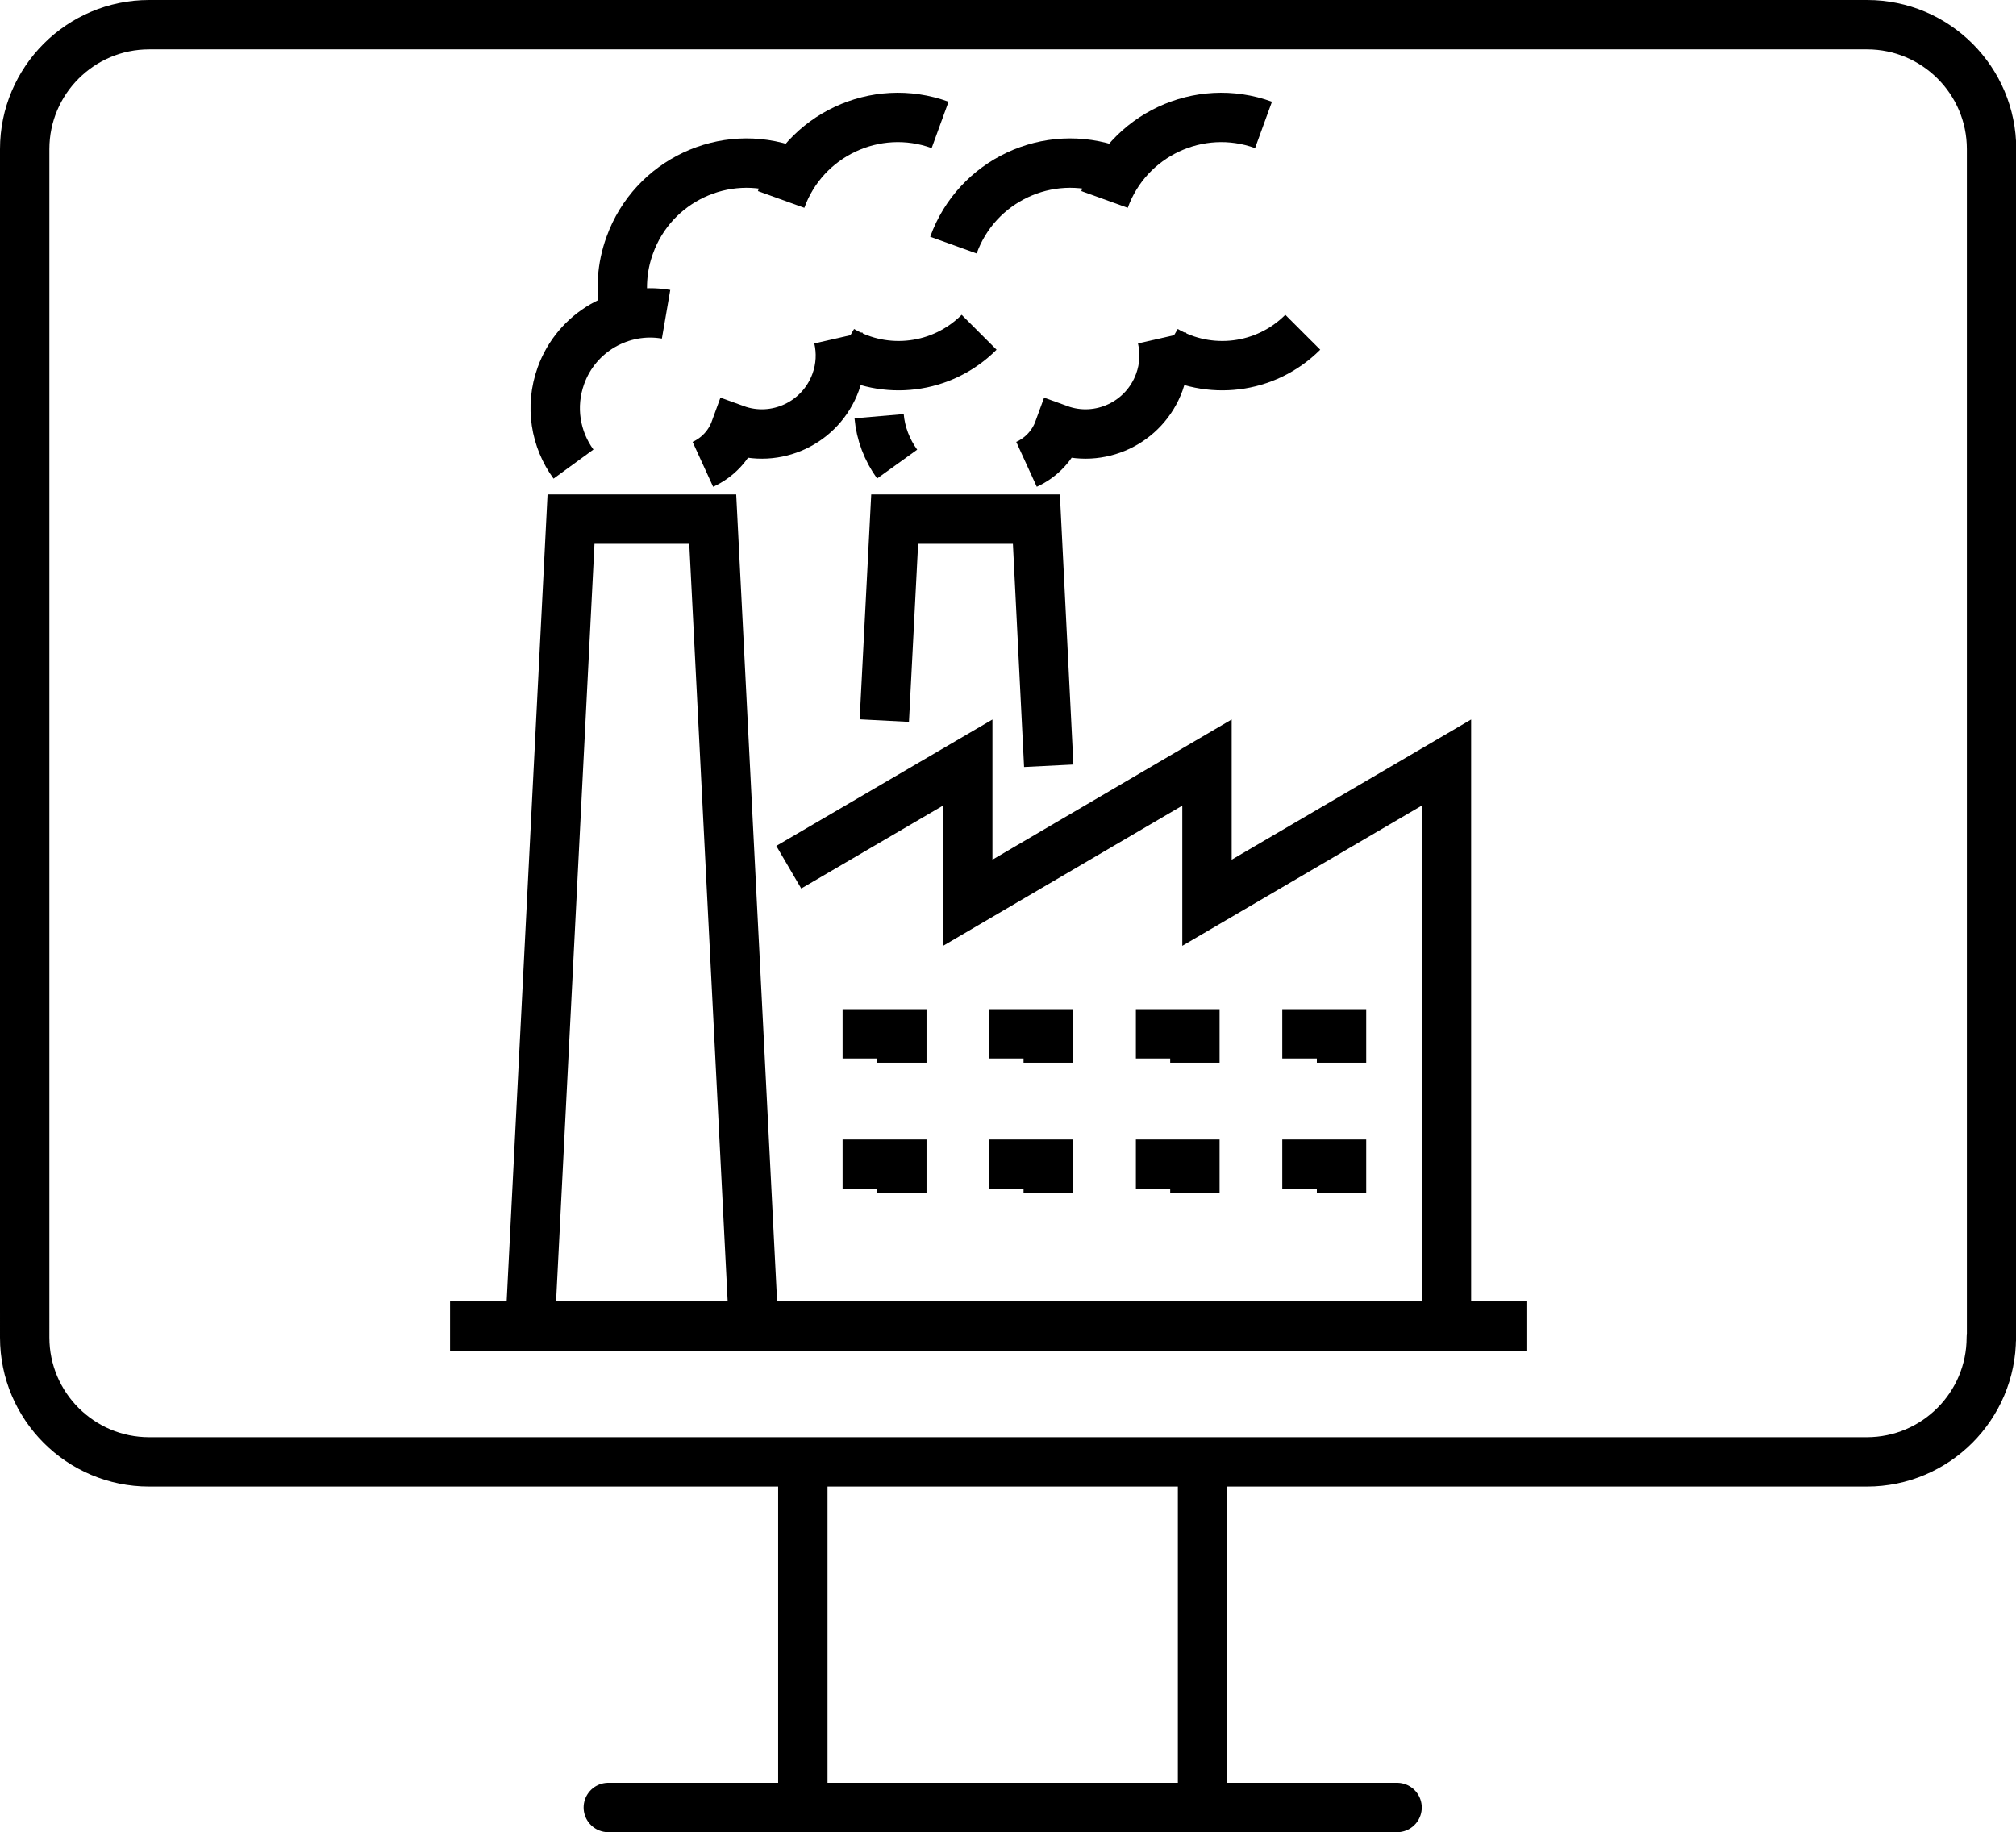
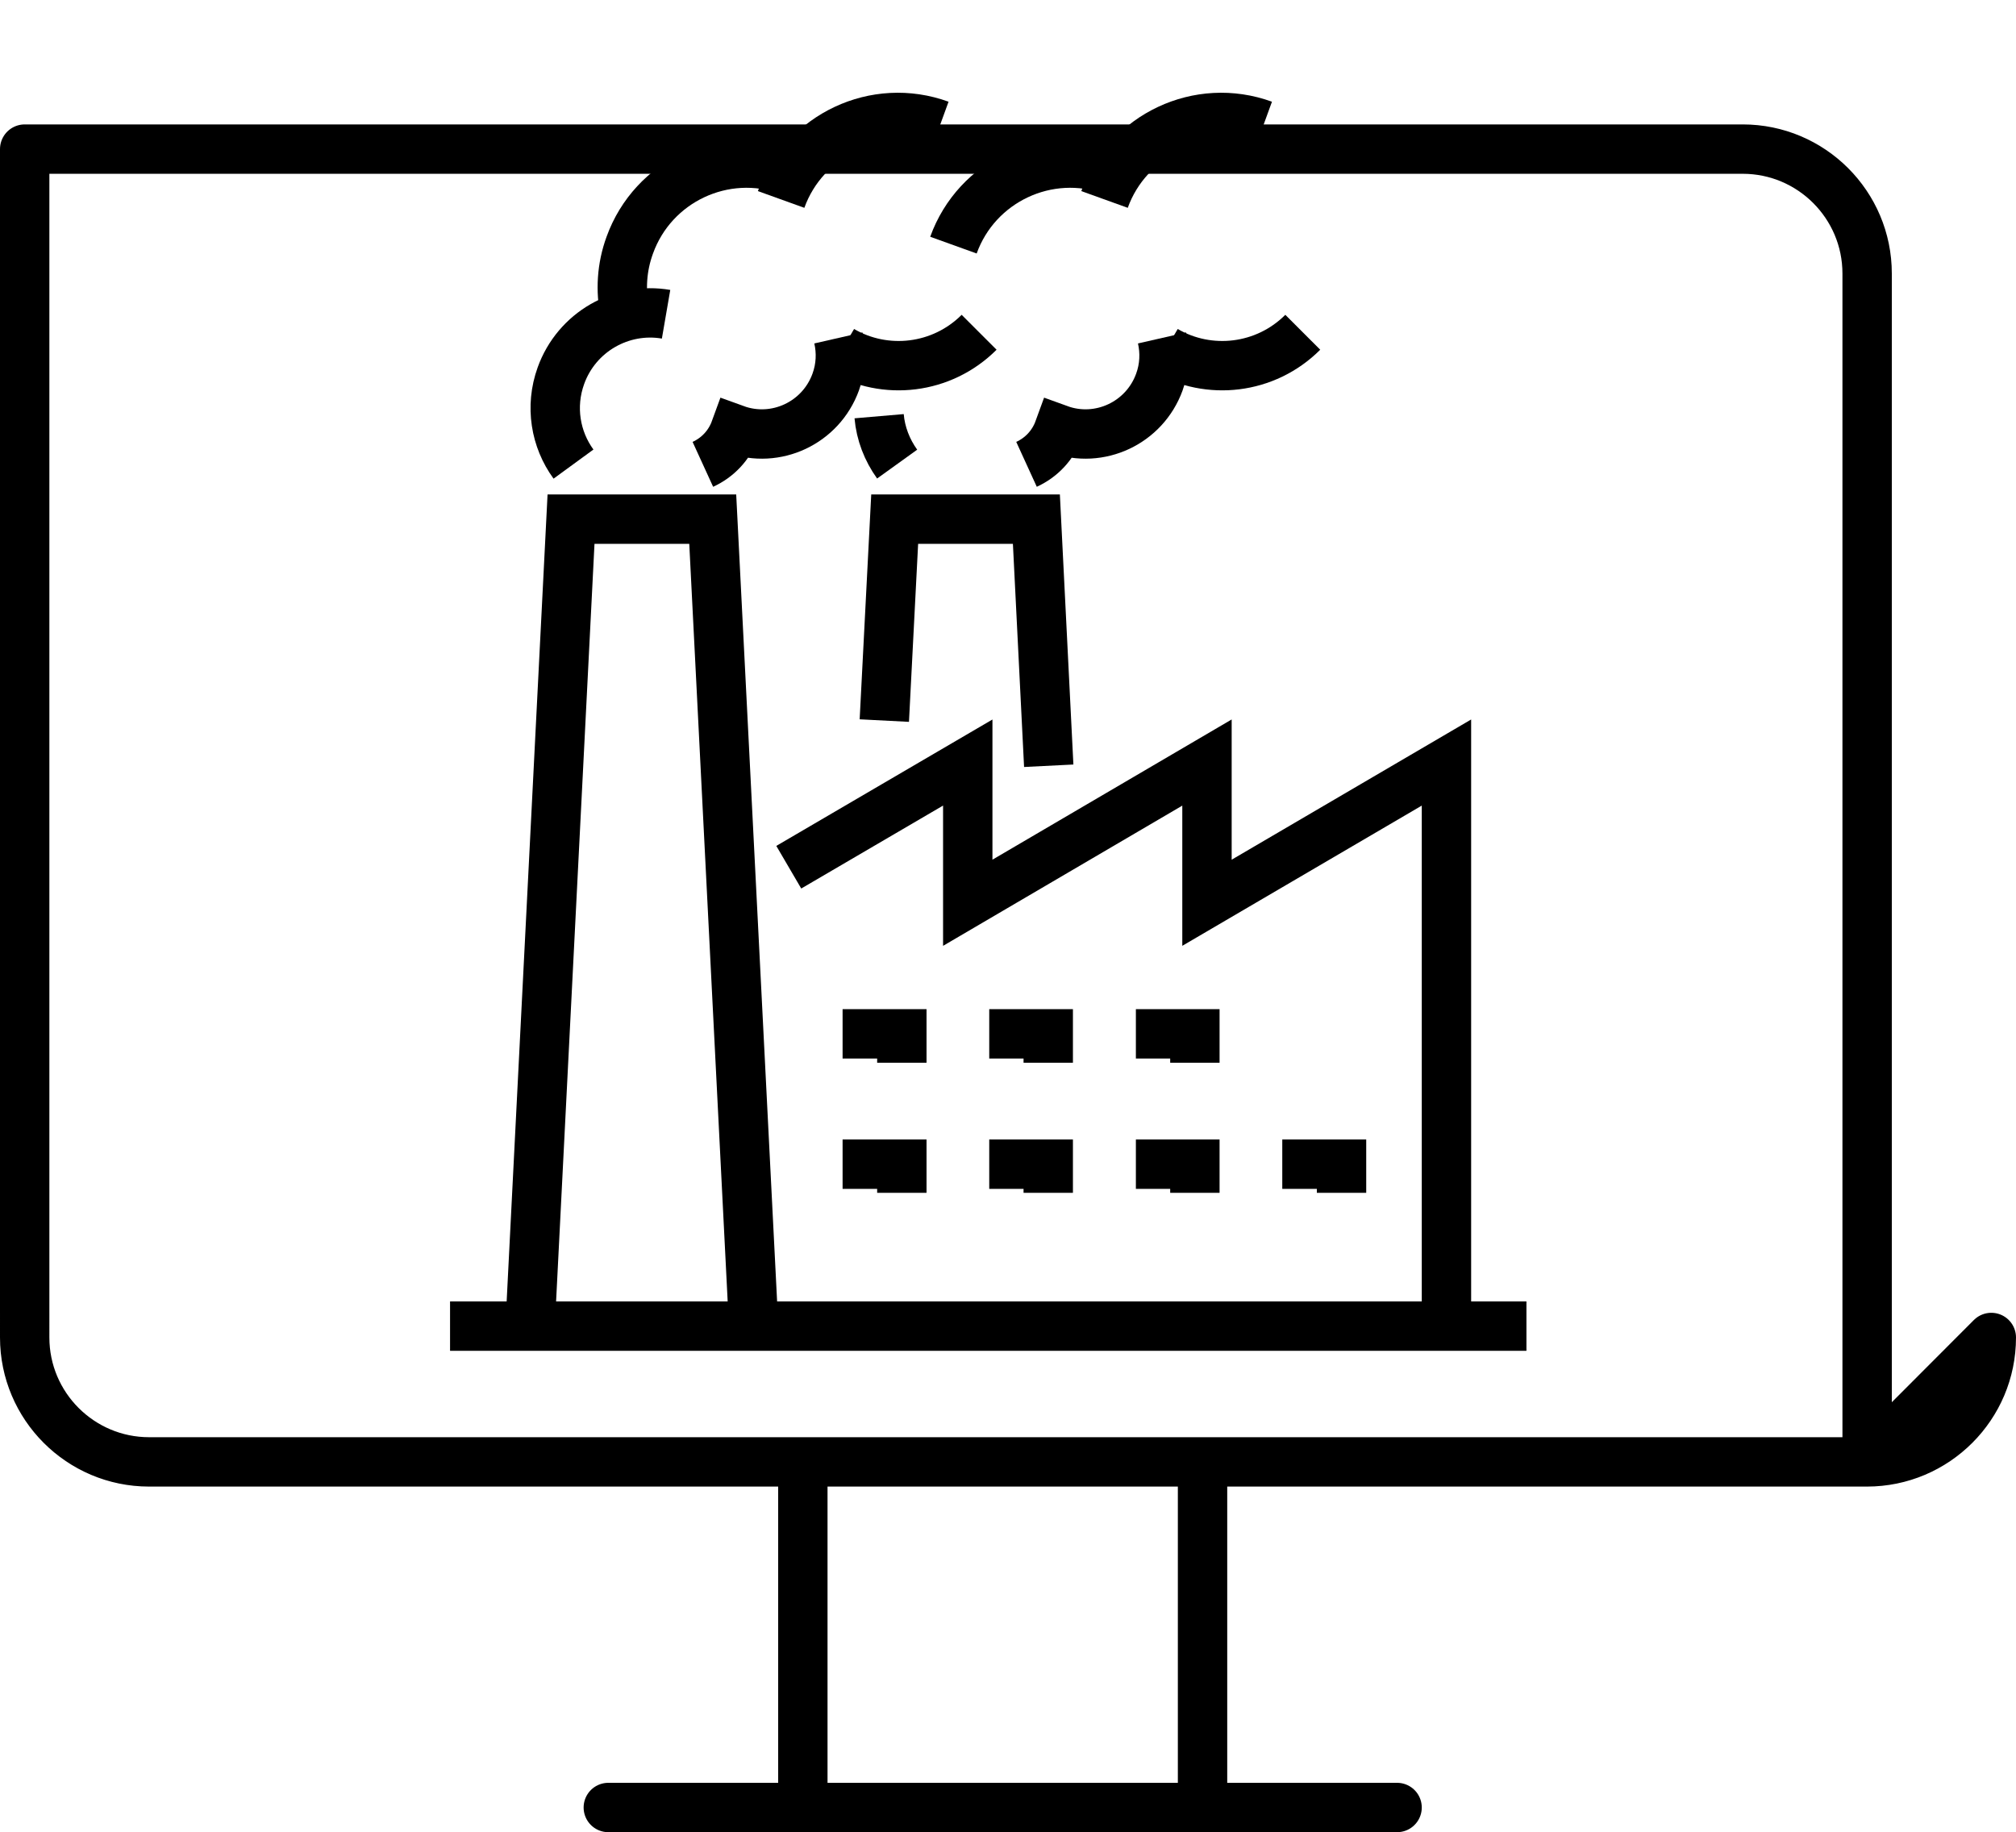
<svg xmlns="http://www.w3.org/2000/svg" id="Layer_2" viewBox="0 0 81.66 74.22">
  <defs>
    <style>.cls-1{stroke-linecap:round;stroke-linejoin:round;}.cls-1,.cls-2{fill:none;stroke:#000;stroke-width:2px;}.cls-2{stroke-miterlimit:10;}</style>
  </defs>
  <g id="All">
    <line class="cls-2" x1="18.23" y1="53.72" x2="61.83" y2="53.72" />
    <polyline class="cls-2" points="31.95 35.13 39.2 30.89 39.2 36.57 48.89 30.89 48.89 36.57 58.59 30.89 58.59 53.58" />
    <polyline class="cls-2" points="21.48 53.58 23.13 21.03 28.87 21.03 30.52 53.58" />
    <path class="cls-2" d="M23.23,18.8c-.73-1-.96-2.33-.51-3.58.64-1.78,2.46-2.8,4.26-2.49" />
    <path class="cls-2" d="M25.31,12.65c-.18-.88-.13-1.82.2-2.72.94-2.61,3.83-3.97,6.44-3.02" />
    <path class="cls-2" d="M31.64,8.08c.94-2.61,3.83-3.97,6.44-3.02" />
    <path class="cls-2" d="M33.96,13.69c.13.57.11,1.19-.11,1.79-.6,1.65-2.42,2.51-4.07,1.91-.24.66-.72,1.15-1.31,1.42" />
    <path class="cls-2" d="M39.66,13.46c-1.51,1.51-3.81,1.76-5.57.73" />
    <polyline class="cls-2" points="34.13 41.88 36.53 41.88 36.53 43.05" />
    <polyline class="cls-2" points="40.07 41.88 42.46 41.88 42.46 43.05" />
    <polyline class="cls-2" points="46.01 41.88 48.4 41.88 48.4 43.05" />
-     <polyline class="cls-2" points="51.94 41.88 54.34 41.88 54.34 43.05" />
    <polyline class="cls-2" points="34.13 47.16 36.53 47.16 36.53 48.32" />
    <polyline class="cls-2" points="40.07 47.16 42.46 47.16 42.46 48.32" />
    <polyline class="cls-2" points="46.01 47.16 48.4 47.16 48.4 48.32" />
    <polyline class="cls-2" points="51.94 47.16 54.34 47.16 54.34 48.32" />
    <polyline class="cls-2" points="35.82 29.19 36.24 21.03 41.98 21.03 42.48 31.02" />
    <path class="cls-2" d="M36.34,18.8c-.41-.57-.67-1.24-.73-1.94" />
    <path class="cls-2" d="M38.62,9.93c.94-2.61,3.83-3.97,6.44-3.02" />
    <path class="cls-2" d="M44.74,8.08c.94-2.61,3.83-3.97,6.44-3.02" />
    <path class="cls-2" d="M47.07,13.69c.13.57.11,1.19-.11,1.79-.6,1.65-2.42,2.51-4.07,1.91-.24.66-.72,1.15-1.31,1.42" />
    <path class="cls-2" d="M52.77,13.46c-1.51,1.51-3.81,1.76-5.57.73" />
-     <path class="cls-1" d="M80.66,54.18c0,2.78-2.26,5.04-5.04,5.04H6.04c-2.78,0-5.04-2.26-5.04-5.04V6.04C1,3.26,3.26,1,6.04,1h69.59c2.78,0,5.04,2.26,5.04,5.04v48.14Z" />
+     <path class="cls-1" d="M80.66,54.18c0,2.78-2.26,5.04-5.04,5.04H6.04c-2.78,0-5.04-2.26-5.04-5.04V6.04h69.59c2.78,0,5.04,2.26,5.04,5.04v48.14Z" />
    <line class="cls-1" x1="32.52" y1="59.65" x2="32.52" y2="73.22" />
    <line class="cls-1" x1="48.71" y1="59.65" x2="48.71" y2="73.22" />
    <line class="cls-1" x1="24.64" y1="73.22" x2="56.59" y2="73.22" />
  </g>
</svg>